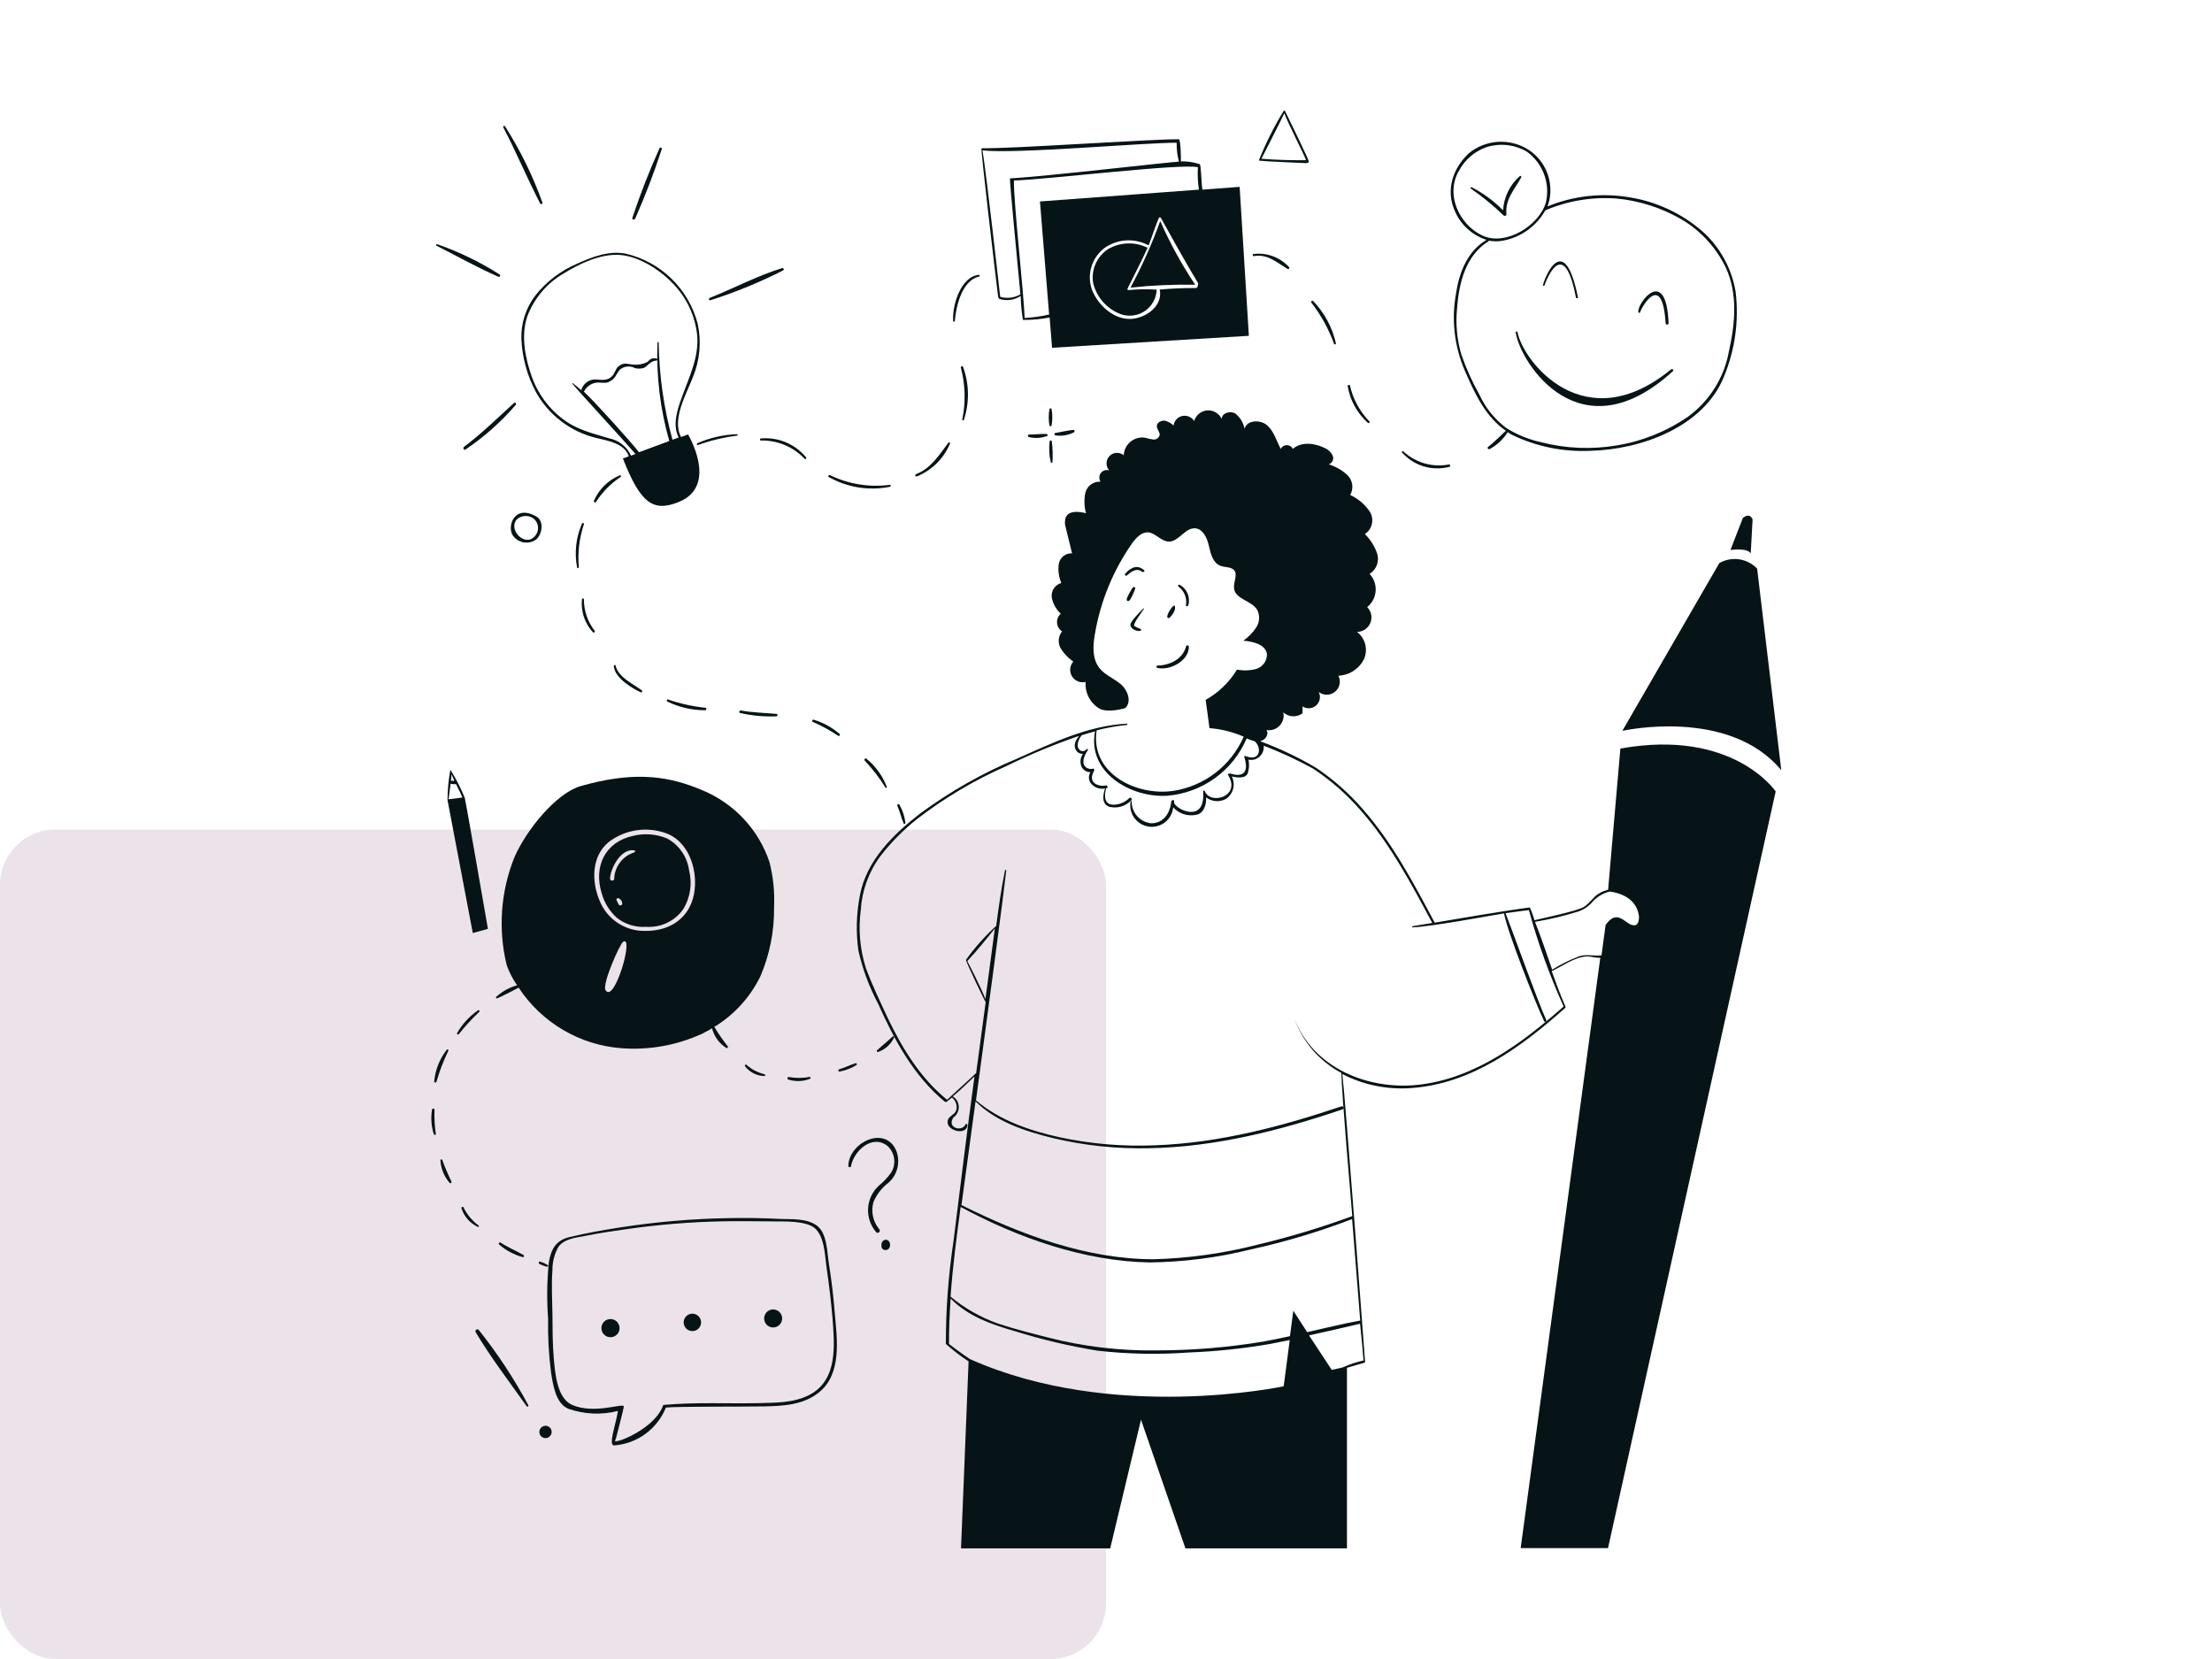
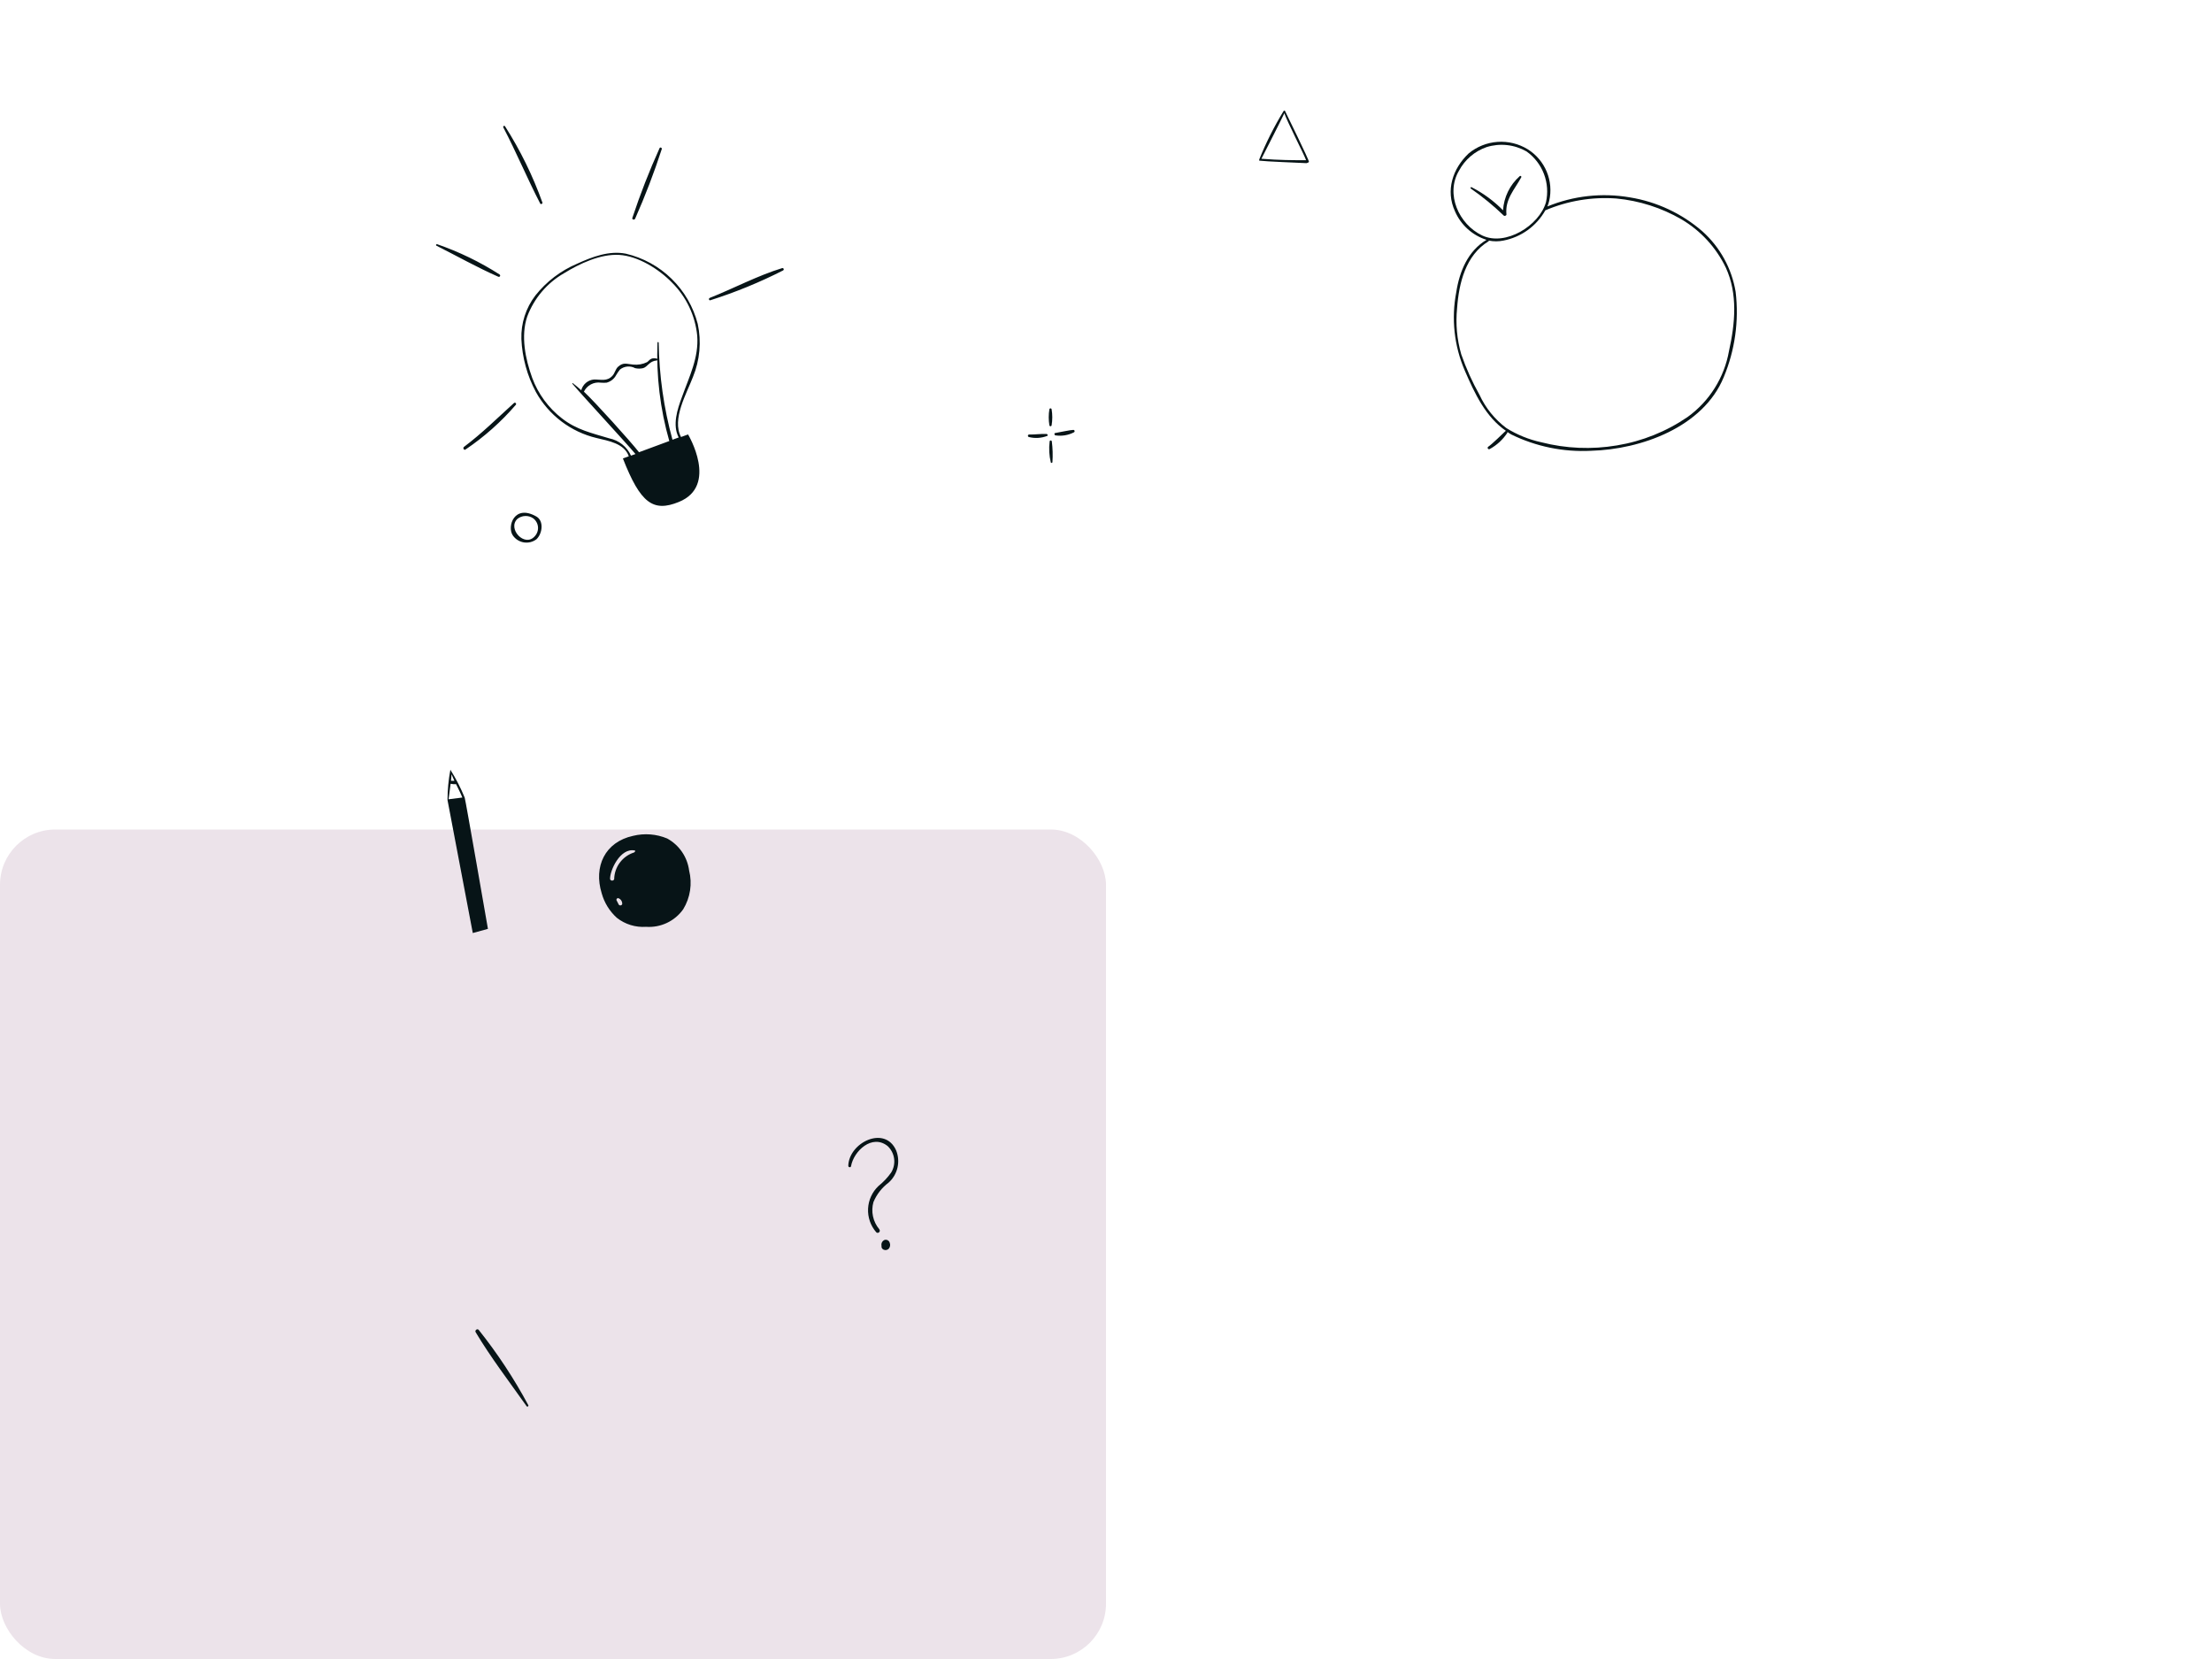
<svg xmlns="http://www.w3.org/2000/svg" width="800" height="600" viewBox="0 0 800 600" fill="none">
  <rect y="300" width="400" height="300" rx="20" fill="#ECE3EA" />
-   <path d="M586.027 270.727L581.592 321.809C580.284 322.101 579.041 322.629 577.924 323.37C576.007 324.711 574.803 326.791 572.777 328.023C570.231 329.556 557.967 332.047 554.956 332.814C554.529 331.237 553.97 329.699 553.286 328.215C546.442 328.954 523.392 332.951 518.876 333.69C511.265 319.428 503.628 304.864 492.869 292.627C487.968 286.97 482.345 281.982 476.143 277.79C469.648 273.933 462.812 270.68 455.721 268.072C457.555 267.771 459.116 265.526 458.021 264.02C458.881 264.172 459.764 264.108 460.594 263.837C461.424 263.565 462.173 263.093 462.777 262.462C463.381 261.831 463.819 261.061 464.055 260.221C464.29 259.38 464.314 258.494 464.125 257.642C465.067 258.495 466.275 258.994 467.543 259.054C468.812 259.114 470.062 258.731 471.079 257.971V255.479C471.824 255.974 472.711 256.209 473.603 256.146C474.495 256.084 475.342 255.728 476.01 255.134C476.679 254.541 477.133 253.742 477.3 252.864C477.468 251.986 477.34 251.076 476.937 250.278C477.788 250.933 478.835 251.28 479.909 251.261C480.982 251.242 482.017 250.859 482.844 250.175C483.672 249.491 484.242 248.547 484.462 247.496C484.682 246.445 484.538 245.351 484.055 244.393C485.928 244.305 487.747 243.738 489.339 242.746C490.93 241.754 492.24 240.37 493.143 238.726C493.994 237.019 494.225 235.069 493.795 233.211C493.365 231.353 492.303 229.702 490.789 228.542C491.826 228.534 492.837 228.219 493.695 227.638C494.553 227.056 495.221 226.234 495.613 225.274C496.005 224.314 496.104 223.26 495.899 222.244C495.693 221.228 495.191 220.295 494.457 219.563C495.341 218.857 496.069 217.975 496.596 216.974C497.123 215.973 497.437 214.874 497.52 213.746C497.602 212.617 497.45 211.484 497.074 210.417C496.698 209.35 496.105 208.373 495.333 207.546C496.544 206.805 497.471 205.679 497.967 204.349C498.463 203.02 498.5 201.562 498.071 200.209C497.147 197.549 495.631 195.134 493.636 193.146C494.948 192.281 495.863 190.93 496.181 189.391C496.499 187.851 496.194 186.249 495.333 184.934C493.575 182.365 491.153 180.321 488.325 179.021C488.977 177.878 489.232 176.551 489.049 175.248C488.865 173.945 488.255 172.74 487.312 171.821C485.385 170.04 483.084 168.712 480.578 167.934C480.891 167.827 481.178 167.655 481.421 167.429C481.663 167.204 481.855 166.93 481.984 166.625C482.113 166.32 482.177 165.991 482.17 165.66C482.164 165.329 482.088 165.003 481.947 164.704C481.328 163.461 480.276 162.488 478.99 161.966C475.349 160.214 470.586 159.667 467.575 162.349C467.375 161.939 467.063 161.593 466.676 161.351C466.289 161.109 465.841 160.981 465.385 160.981C464.928 160.981 464.481 161.109 464.093 161.351C463.706 161.593 463.395 161.939 463.195 162.349C461.662 159.448 460.786 156.053 458.322 153.863C455.858 151.673 451.013 151.837 450.109 155.04C449.687 152.881 448.514 150.941 446.797 149.565C444.963 148.443 441.897 149.346 441.842 151.482C441.368 150.508 440.615 149.697 439.679 149.151C438.744 148.605 437.667 148.349 436.586 148.416C435.511 148.519 434.49 148.937 433.652 149.619C432.814 150.301 432.197 151.216 431.878 152.248C431.433 151.542 430.781 150.991 430.012 150.67C429.242 150.348 428.392 150.272 427.577 150.452C426.763 150.631 426.023 151.058 425.46 151.673C424.897 152.289 424.538 153.063 424.432 153.891C423.51 153.007 422.365 152.391 421.119 152.111C419.86 152.111 418.382 152.823 418.382 154.082C418.382 155.341 419.586 156.272 419.395 157.422C419.245 157.908 418.931 158.327 418.506 158.606C418.082 158.886 417.573 159.009 417.068 158.955C416.066 158.817 415.077 158.598 414.111 158.298C413.181 158.159 412.231 158.217 411.325 158.469C410.419 158.721 409.575 159.16 408.85 159.759C408.124 160.358 407.533 161.103 407.114 161.945C406.695 162.788 406.458 163.709 406.419 164.649C405.679 164.037 404.734 163.727 403.775 163.782C402.816 163.837 401.913 164.253 401.248 164.946C400.583 165.639 400.204 166.557 400.189 167.518C400.173 168.478 400.521 169.409 401.163 170.124C400.626 169.951 400.05 169.947 399.511 170.114C398.973 170.281 398.499 170.61 398.154 171.056C397.81 171.503 397.612 172.044 397.587 172.607C397.562 173.171 397.711 173.728 398.015 174.203C396.783 174.125 395.563 174.479 394.564 175.203C393.565 175.928 392.849 176.978 392.54 178.172C392.024 180.637 392.099 183.188 392.759 185.618C390.021 184.906 386.545 184.633 385.45 187.124C385.041 188.331 385.041 189.64 385.45 190.847C386.216 193.94 386.983 197.034 387.722 200.127C386.565 200.055 385.424 200.424 384.53 201.161C383.635 201.898 383.054 202.947 382.904 204.096C382.612 206.393 382.933 208.726 383.834 210.858C382.732 211.159 381.776 211.849 381.142 212.8C380.508 213.75 380.239 214.899 380.385 216.032C380.785 218.31 381.931 220.39 383.643 221.945C383.18 222.358 382.817 222.872 382.584 223.447C382.351 224.022 382.253 224.643 382.298 225.262C382.343 225.881 382.53 226.482 382.844 227.017C383.157 227.553 383.59 228.009 384.108 228.351C383.414 229.214 382.998 230.267 382.915 231.372C382.831 232.476 383.085 233.58 383.643 234.537C384.81 236.407 386.347 238.019 388.16 239.273C387.528 239.995 387.143 240.899 387.06 241.855C386.976 242.81 387.2 243.768 387.697 244.588C388.194 245.408 388.939 246.049 389.824 246.417C390.71 246.786 391.69 246.863 392.622 246.637C392.479 248.494 392.841 250.355 393.67 252.022C394.499 253.69 395.764 255.102 397.33 256.109C400.478 258.107 406.912 256.109 406.912 256.109C409.403 253.892 407.897 249.649 405.379 247.486C402.86 245.323 399.52 244.119 397.522 241.491C395.003 238.151 395.25 233.552 395.962 229.446C397.94 217.636 402.522 206.415 409.375 196.596C410.826 194.542 412.825 192.352 415.316 192.544C417.807 192.736 419.997 195.802 422.734 195.884C426.348 195.884 428.538 190.902 432.151 191.066C435.026 191.203 436.559 194.515 437.188 197.335C437.818 200.154 438.612 203.522 441.295 204.589C443.047 205.301 445.401 204.89 446.496 206.423C447.591 207.956 446.058 210.639 446.304 212.829C446.77 216.716 452.655 217.209 454.681 220.549C455.191 221.549 455.426 222.666 455.363 223.786C455.301 224.906 454.943 225.99 454.325 226.927C453.086 228.8 451.508 230.425 449.671 231.718C453.258 231.992 457.884 233.141 458.212 236.7C458.212 237.87 457.837 239.008 457.142 239.949C456.448 240.89 455.47 241.584 454.353 241.929C452.073 242.532 449.688 242.616 447.372 242.175C444.599 246.739 440.695 250.511 436.039 253.125C436.504 256.52 436.942 259.942 437.435 263.336C441.702 263.677 445.883 264.723 449.808 266.429C447.559 271.576 444.046 276.072 439.596 279.499C435.145 282.925 429.901 285.172 424.35 286.03C411.018 288.001 394.237 279.734 396.619 264.13C400.215 263.212 403.876 262.562 407.569 262.186C407.617 262.169 407.659 262.138 407.688 262.096C407.718 262.055 407.734 262.005 407.734 261.954C407.734 261.902 407.718 261.853 407.688 261.811C407.659 261.769 407.617 261.738 407.569 261.721C393.635 262.405 380.577 268.702 368.039 274.286C355.517 279.494 343.669 286.194 332.753 294.243C323.062 301.743 313.371 311.215 311.017 323.725C309.718 330.318 309.524 337.08 310.442 343.737C311.931 350.414 314.316 356.86 317.532 362.899C323.445 376.094 330.453 389.179 341.759 398.487C341.854 398.527 341.957 398.548 342.06 398.548C342.164 398.548 342.266 398.527 342.361 398.487L344.277 396.926C344.911 397.424 345.398 398.083 345.688 398.835C345.977 399.587 346.057 400.403 345.92 401.197C345.564 402.839 344.168 403.195 343.182 404.345C342.869 404.769 342.7 405.282 342.7 405.81C342.7 406.337 342.869 406.85 343.182 407.274C344.606 409.355 349.479 410.203 349.917 406.973C349.917 406.562 349.397 406.207 349.178 406.672C347.973 409.409 342.416 408.013 344.715 404.29C344.907 403.989 345.455 403.661 345.701 403.36C346.298 402.615 346.66 401.71 346.741 400.759C346.823 399.923 346.663 399.081 346.279 398.333C345.896 397.586 345.305 396.964 344.579 396.543C347.316 394.244 349.889 391.78 352.435 389.316C349.698 409.218 347.343 429.12 344.825 449.021C342.984 461.281 342.069 473.662 342.087 486.06C344.66 488.365 347.406 490.47 350.3 492.356L347.562 560H401.519L412.66 513.462L428.73 560H487.148V494.683C489.885 493.834 493.362 492.876 493.362 492.876C493.459 492.862 493.547 492.812 493.608 492.736C493.669 492.66 493.698 492.563 493.691 492.465C493.362 487.757 486.518 396.844 485.478 388.44C493.159 392.412 501.795 394.166 510.417 393.505C532.317 391.972 550.384 378.503 566.125 364.487C566.289 364.487 566.125 363.967 566.125 363.939C564.291 359.778 562.73 355.508 561.197 351.21C565.222 349.376 569.574 346.036 574.009 345.899C575.706 345.899 577.267 346.556 578.772 346.365L549.974 559.89H581.565L642.2 286.222C642.2 286.222 626.816 263.363 586.027 270.727ZM350.793 491.535C348.055 489.783 343.21 486.06 343.21 486.06C343.21 480.585 343.429 475.11 343.812 469.635C349.999 476.013 358.759 479.079 367.108 481.461C376.887 484.501 386.867 486.852 396.974 488.496C407.881 489.731 418.878 489.951 429.825 489.153C439.719 488.778 449.578 487.745 459.335 486.06L466.452 484.636L464.262 501.362C464.262 501.362 402.504 514.612 350.793 491.535ZM493.143 492.027C490.545 492.606 488.013 493.45 485.588 494.546L481.646 495.449L473.433 482.966C479.592 481.598 485.724 480.229 491.884 478.751C492.404 483.322 492.76 487.62 493.143 492.055V492.027ZM491.911 477.601C485.505 478.778 479.182 480.338 472.749 481.789L467.739 474.042L466.534 483.24C463.414 483.924 460.293 484.581 457.145 485.156C444.263 487.313 431.224 488.393 418.163 488.387C404.937 488.571 391.745 486.997 378.934 483.705C372.857 482.145 366.698 480.612 360.73 478.614C354.565 476.397 348.831 473.128 343.785 468.95C344.551 458 345.975 447.297 347.426 436.511C368.039 447.652 392.211 456.193 415.863 456.577C428.224 456.424 440.525 454.835 452.518 451.841C464.94 449.114 477.139 445.454 489.009 440.891C490.022 453.21 490.953 465.419 491.939 477.628L491.911 477.601ZM565.495 364.022C550.494 377.244 533.467 390.055 512.963 392.327C494.868 394.326 474.911 386.305 468.095 368.292C471.099 376.771 477.175 383.815 485.122 388.03C485.314 396.817 488.407 431.364 489.064 439.823C477.844 443.945 466.391 447.4 454.763 450.171C442.496 453.311 429.917 455.074 417.259 455.427C393.032 455.427 369.107 446.503 347.727 435.826C347.973 433.91 350.163 418.033 352.818 398.323C360.182 405.686 370.776 409.136 380.659 411.572C392.085 414.304 403.817 415.546 415.562 415.268C439.488 414.857 462.894 408.889 485.451 401.252C486.162 401.033 485.861 399.883 485.15 400.129C463.468 407.438 441.048 413.324 418.053 414.2C406.398 414.724 394.724 413.758 383.314 411.326C372.364 408.889 361.606 405.248 352.983 397.967C357.39 365.363 363.111 322.494 363.933 314.774C363.916 314.726 363.884 314.684 363.843 314.654C363.801 314.624 363.751 314.608 363.7 314.608C363.649 314.608 363.599 314.624 363.557 314.654C363.516 314.684 363.484 314.726 363.467 314.774C362.126 321.399 361.168 328.133 360.292 334.867C356.213 338.561 352.542 342.682 349.342 347.159C349.15 347.432 356.295 362.434 356.487 362.434C355.611 368.812 353.339 385.894 353.037 388.084C349.588 391.369 346.002 394.49 342.525 397.748C332.807 389.836 326.429 379.297 321.145 368.347C318.408 362.434 315.479 356.411 313.207 350.252C311.008 343.408 310.362 336.161 311.318 329.036C311.759 321.984 314.241 315.212 318.463 309.545C322.308 304.603 326.728 300.137 331.63 296.241C341.58 288.567 352.428 282.132 363.933 277.078C372.482 272.879 381.287 269.222 390.295 266.128C388.981 267.716 387.968 269.714 389.337 271.603C389.611 271.952 389.966 272.23 390.372 272.411C390.777 272.592 391.221 272.672 391.664 272.644C391.167 273.345 390.866 274.167 390.794 275.024C390.722 275.881 390.88 276.741 391.253 277.516C391.576 278.054 392.034 278.499 392.581 278.806C393.128 279.113 393.746 279.272 394.374 279.268C394.011 279.842 393.819 280.506 393.819 281.185C393.819 281.863 394.011 282.527 394.374 283.101C395.026 284.002 395.947 284.673 397.005 285.017C398.062 285.362 399.202 285.362 400.259 285.017C400.834 285.017 400.588 283.949 399.986 284.086C398.343 284.524 392.923 283.84 395.688 278.748C395.907 278.365 395.688 277.845 395.25 278.009C393.854 278.502 389.446 277.325 393.47 271.22C393.635 271.001 393.197 270.7 393.005 270.946C391.718 272.507 389.747 271.357 389.72 269.523C389.821 268.188 390.349 266.921 391.226 265.909C392.813 265.389 394.429 264.924 396.044 264.513C393.115 279.46 409.184 288.685 422.269 287.782C428.469 287.25 434.408 285.041 439.448 281.39C444.488 277.739 448.438 272.785 450.876 267.059C451.818 267.495 452.799 267.843 453.805 268.099C456.543 270.59 455.639 275.682 450.356 273.383C450.192 273.383 450.027 273.383 450 273.656C449.973 273.93 453.312 282.28 444.881 279.761C444.388 279.761 443.923 279.898 444.169 280.309C448.987 288.083 437.736 291.259 435.738 286.139C435.738 285.838 435.108 285.838 435.135 286.139C436.148 298.978 423.665 291.888 424.651 289.863C424.924 289.26 423.692 289.206 423.61 289.863C423.227 293.941 420.873 297.747 416.411 297.747C414.443 297.574 412.615 296.661 411.294 295.193C409.973 293.724 409.258 291.81 409.293 289.835C409.293 289.616 408.937 289.534 408.91 289.835C408.717 290.869 408.736 291.931 408.965 292.957C409.195 293.983 409.63 294.952 410.244 295.805C410.859 296.658 411.64 297.377 412.541 297.92C413.441 298.462 414.443 298.817 415.484 298.961C416.525 299.106 417.585 299.037 418.599 298.761C419.614 298.484 420.561 298.004 421.385 297.351C422.209 296.697 422.891 295.884 423.391 294.959C423.891 294.034 424.199 293.017 424.295 291.97C425.309 293.099 426.6 293.945 428.039 294.424C429.479 294.904 431.019 295.002 432.507 294.708C435.245 294.325 436.395 291.149 436.203 288.384C437.236 289.182 438.484 289.653 439.786 289.736C441.089 289.818 442.386 289.51 443.512 288.85C444.754 287.97 445.639 286.674 446.006 285.197C446.373 283.719 446.197 282.16 445.51 280.801C447.536 281.321 450.575 281.595 451.287 279.597C451.781 278.02 451.865 276.343 451.533 274.724C452.261 274.889 453.019 274.868 453.737 274.663C454.455 274.457 455.109 274.073 455.639 273.547C456.142 273.045 456.53 272.44 456.776 271.774C457.021 271.107 457.119 270.395 457.063 269.687C463.14 272.035 469.056 274.778 474.774 277.9C481.278 282.176 487.156 287.335 492.24 293.23C502.861 305.329 510.444 319.701 518 333.799L510.855 334.977C510.813 334.992 510.777 335.02 510.751 335.057C510.726 335.094 510.712 335.137 510.712 335.182C510.712 335.227 510.726 335.27 510.751 335.307C510.777 335.344 510.813 335.372 510.855 335.387C517.452 335.196 539.516 331.035 543.951 330.35C545.21 337.194 555.531 363.2 558.46 369.36C558.706 369.852 559.473 369.36 559.226 368.894C556.188 362.406 546.935 336.4 544.499 330.268C547.236 329.857 552.875 329.146 552.93 329.146C556.219 341.088 560.429 352.758 565.523 364.049L565.495 364.022ZM356.377 361.284C354.598 356.658 349.862 347.597 349.835 347.597C353.311 343.874 356.596 339.795 359.799 335.798C359.279 339.932 356.979 356.959 356.405 361.257L356.377 361.284ZM590.215 334.539C587.478 333.717 584.74 328.68 580.689 334.539L579.21 345.489C576.473 345.899 573.735 344.941 570.998 345.899C567.645 347.197 564.42 348.8 561.362 350.69C559.336 344.886 557.42 339.083 555.148 333.389C560.533 332.5 565.848 331.228 571.053 329.584C572.743 328.959 574.269 327.958 575.515 326.655C577.211 324.559 579.548 323.078 582.167 322.439C584.357 322.713 591.748 324.081 592.734 331.199C592.761 331.254 593.089 335.497 590.242 334.511L590.215 334.539Z" fill="#071417" />
-   <path d="M635.494 205.657C633.769 203.835 631.48 202.647 628.997 202.284C626.514 201.922 623.981 202.406 621.807 203.659L586.739 264.322C586.739 264.322 625.201 255.644 644.227 278.557L635.494 205.657ZM633.167 200.155L633.852 187.891C633.852 187.891 633.031 185.154 630.32 187.344L625.831 198.923C625.831 198.923 631.963 198.02 633.167 200.155ZM413.537 220.057C412.36 221.152 408.747 224.902 408.829 225.915C408.829 227.421 410.964 228.379 412.305 228.187C412.661 228.187 412.908 227.667 412.524 227.475C411.732 227.179 410.963 226.822 410.225 226.408C409.65 225.696 412.798 221.562 413.729 220.221C413.756 220.084 413.756 219.947 413.537 220.057ZM423.173 223.26C424.049 222.329 425.528 220.331 424.788 219.017C424.758 218.99 424.719 218.975 424.679 218.975C424.638 218.975 424.6 218.99 424.569 219.017C423.639 219.482 421.312 223.205 422.462 223.506C422.591 223.533 422.726 223.524 422.851 223.48C422.976 223.437 423.088 223.361 423.173 223.26ZM408.281 217.319C408.993 217.018 410.252 213.788 410.526 212.994C410.8 212.2 409.896 212.145 409.595 212.611C409.294 213.076 407.296 216.224 407.487 216.991C407.51 217.07 407.55 217.144 407.605 217.205C407.66 217.267 407.728 217.316 407.805 217.347C407.881 217.379 407.964 217.393 408.046 217.388C408.129 217.383 408.209 217.36 408.281 217.319ZM413.756 206.205C410.663 203.467 407.953 206.397 406.912 207.519C406.846 207.605 406.814 207.712 406.822 207.82C406.83 207.928 406.878 208.029 406.956 208.104C407.034 208.179 407.137 208.222 407.246 208.225C407.354 208.228 407.46 208.191 407.542 208.121C409.048 206.835 411.101 205.192 413.017 206.78C413.483 207.108 414.249 206.588 413.756 206.205ZM429.743 218.962C430.163 217.54 430.079 216.017 429.505 214.651C428.932 213.284 427.904 212.157 426.595 211.461C426.507 211.434 426.413 211.436 426.327 211.469C426.241 211.502 426.168 211.563 426.121 211.642C426.073 211.721 426.054 211.813 426.065 211.905C426.077 211.996 426.119 212.081 426.185 212.145C427.223 212.895 428.03 213.921 428.513 215.107C428.997 216.293 429.139 217.59 428.922 218.852C428.813 219.372 429.552 219.4 429.743 218.962ZM418.52 241.546C423.009 242.641 429.908 239.11 429.99 233.936C429.99 233.416 429.141 233.169 429.004 233.69C427.389 239.657 420.929 240.752 418.656 240.698C418.555 240.701 418.458 240.74 418.382 240.807C418.305 240.874 418.255 240.965 418.239 241.066C418.223 241.166 418.242 241.269 418.293 241.356C418.344 241.444 418.424 241.511 418.52 241.546ZM408.473 288.577C406.963 290.117 404.908 291.002 402.751 291.04C399.275 291.04 399.33 287.783 400.014 285.237C400.014 284.99 399.713 284.881 399.631 285.237C398.864 287.564 398.344 290.712 401.164 291.779C402.598 292.14 404.103 292.106 405.519 291.682C406.936 291.258 408.212 290.459 409.212 289.37C409.568 288.96 408.911 288.193 408.473 288.577ZM299.766 456.933C299.109 452.745 299.164 445.983 295.414 443.246C291.663 440.508 286.216 441.028 282.11 440.837C275.676 440.508 269.271 440.426 262.947 440.563C250.196 440.804 237.475 441.892 224.868 443.821C218.545 444.806 212.166 445.901 205.952 447.407C201.025 448.584 199.273 451.787 198.479 456.687C197.808 463.429 197.725 470.216 198.232 476.972C198.107 483.477 198.464 489.983 199.3 496.436C200.012 500.816 200.915 507.605 205.596 509.521C211.36 511.524 217.585 511.791 223.499 510.287C222.569 515.899 219.749 523.126 222.322 522.743C226.373 522.404 230.25 520.944 233.518 518.526C236.787 516.109 239.318 512.83 240.828 509.055C245.646 508.617 269.052 508.782 276.197 508.645C283.341 508.508 290.486 508.125 296.126 503.635C304.502 496.928 302.778 484.473 301.929 475.138C301.455 469.042 300.734 462.974 299.766 456.933ZM292.622 504.539C286.955 507.44 280.467 507.276 274.28 507.468C262.974 507.687 251.395 507.084 240.144 508.097C240.072 508.104 240.003 508.125 239.941 508.159C239.878 508.194 239.823 508.241 239.78 508.297C239.736 508.354 239.705 508.419 239.687 508.488C239.67 508.557 239.667 508.629 239.678 508.7C236.941 515.625 226.401 520.635 223.253 521.183C222.966 521.261 222.664 521.261 222.377 521.183C222.577 520.75 222.742 520.301 222.87 519.841C223.171 518.801 225.607 509.302 225.607 508.645C225.388 507.303 214.958 511.601 206.91 508.097C201.435 505.661 200.751 496.6 200.285 491.262C199.82 485.924 199.847 480.613 199.793 475.302C199.738 469.991 199.382 464.708 199.793 459.452C199.746 456.406 200.531 453.406 202.065 450.774C204.419 447.845 208.607 447.598 212.029 446.914C217.258 445.846 221.966 445.217 227.25 444.45C238.437 442.867 249.708 441.953 261.003 441.713C266.478 441.576 272.145 441.713 277.702 441.713C282.493 441.877 288.652 441.302 293.251 443.273C298.343 445.545 298.288 454.223 299.027 459.096C299.867 464.808 300.542 470.548 301.053 476.315C301.82 486.389 303.161 499.118 292.622 504.539ZM173.321 365.966C173.622 365.692 173.321 365.172 172.883 365.391C169.787 367.535 167.207 370.34 165.327 373.604C165.136 373.959 165.601 374.37 165.902 374.042C168.176 371.174 170.656 368.475 173.321 365.966ZM161.577 379.653C158.994 382.962 157.417 386.944 157.033 391.124C157.033 391.616 157.745 391.671 157.881 391.124C158.987 387.304 160.415 383.586 162.152 380.009C162.344 379.763 161.906 379.298 161.577 379.653ZM157.142 401.362C157.142 400.787 156.294 400.787 156.239 401.362C155.774 404.31 155.989 407.325 156.869 410.177C157.033 410.533 157.69 410.533 157.635 410.177C157.204 407.259 157.039 404.309 157.142 401.362ZM159.989 419.566C159.989 419.21 159.25 419.265 159.278 419.566C159.441 422.595 160.606 425.484 162.59 427.779C162.946 428.135 163.439 427.779 163.247 427.259C162.645 426.136 160.373 420.962 159.989 419.566ZM173.102 443.218C170.768 441.509 168.888 439.253 167.627 436.648C167.435 436.21 166.724 436.648 166.888 436.95C167.353 438.435 168.124 439.807 169.152 440.976C170.18 442.146 171.442 443.087 172.856 443.739C173.102 443.848 173.348 443.41 173.102 443.218ZM189.281 453.867C186.543 452.28 183.641 451.13 181.068 449.405C180.657 449.131 180.137 449.761 180.521 450.09C182.966 452.216 185.856 453.769 188.98 454.634C189.03 454.654 189.084 454.663 189.138 454.662C189.192 454.661 189.245 454.65 189.295 454.628C189.344 454.606 189.389 454.575 189.427 454.536C189.464 454.497 189.494 454.451 189.513 454.401C189.533 454.351 189.543 454.297 189.542 454.243C189.541 454.189 189.529 454.136 189.508 454.086C189.486 454.036 189.455 453.992 189.416 453.954C189.377 453.917 189.331 453.887 189.281 453.867ZM198.095 457.508C197.238 456.986 196.318 456.572 195.358 456.276C195.259 456.257 195.155 456.272 195.066 456.32C194.977 456.368 194.907 456.445 194.868 456.538C194.829 456.632 194.824 456.736 194.854 456.833C194.883 456.93 194.945 457.014 195.029 457.07C195.946 457.558 196.921 457.926 197.931 458.165C197.999 458.148 198.061 458.114 198.11 458.064C198.159 458.015 198.194 457.954 198.211 457.886C198.228 457.819 198.226 457.748 198.206 457.681C198.185 457.615 198.147 457.555 198.095 457.508ZM270.01 385.129C269.681 384.8 269.161 385.293 269.49 385.676C270.325 386.747 271.392 387.616 272.61 388.218C273.828 388.82 275.166 389.14 276.525 389.153C276.593 389.132 276.652 389.091 276.695 389.034C276.737 388.977 276.76 388.909 276.76 388.838C276.76 388.767 276.737 388.698 276.695 388.641C276.652 388.585 276.593 388.543 276.525 388.523C274.106 387.947 271.868 386.781 270.01 385.129ZM285.367 389.536C285.247 389.503 285.119 389.519 285.012 389.581C284.904 389.643 284.825 389.745 284.792 389.864C284.76 389.984 284.776 390.112 284.837 390.22C284.899 390.328 285.001 390.407 285.121 390.439C287.704 391.26 290.492 391.154 293.005 390.138C293.07 390.097 293.12 390.036 293.148 389.963C293.175 389.891 293.178 389.812 293.157 389.737C293.135 389.663 293.09 389.598 293.028 389.552C292.966 389.505 292.891 389.481 292.813 389.481C290.355 389.951 287.832 389.969 285.367 389.536ZM309.43 384.526C307.459 385.129 305.597 386.114 303.626 386.689C303.56 386.69 303.494 386.706 303.435 386.736C303.376 386.766 303.324 386.81 303.284 386.863C303.244 386.916 303.216 386.977 303.204 387.043C303.191 387.108 303.193 387.175 303.21 387.24C303.227 387.304 303.259 387.364 303.302 387.414C303.346 387.464 303.401 387.504 303.462 387.53C303.523 387.556 303.589 387.568 303.656 387.564C303.722 387.561 303.787 387.542 303.845 387.51C305.93 387.105 307.924 386.326 309.731 385.211C310.059 384.992 309.868 384.389 309.43 384.526ZM323.419 375.082C323.419 374.808 323.145 374.644 322.926 374.808C321.968 375.629 318.19 379.024 317.204 379.818C316.903 380.064 317.204 380.584 317.588 380.447C318.877 380.004 320.061 379.298 321.064 378.375C322.068 377.451 322.869 376.33 323.419 375.082ZM215.561 181.513C217.889 177.908 220.936 174.823 224.512 172.452C224.786 172.287 224.512 171.795 224.184 171.904C219.985 173.62 216.624 176.912 214.822 181.075C214.63 181.567 215.26 181.978 215.561 181.513ZM210.469 189.397C208.299 194.382 207.688 199.908 208.717 205.247C208.737 205.315 208.779 205.374 208.835 205.416C208.892 205.459 208.961 205.482 209.032 205.482C209.102 205.482 209.171 205.459 209.228 205.416C209.285 205.374 209.326 205.315 209.347 205.247C208.866 199.957 209.491 194.624 211.181 189.588C211.318 189.15 210.633 188.959 210.469 189.397ZM215.095 228.16C212.55 224.91 211.171 220.899 211.181 216.772C211.181 216.677 211.143 216.587 211.076 216.52C211.01 216.453 210.919 216.416 210.825 216.416C210.73 216.416 210.64 216.453 210.573 216.52C210.506 216.587 210.469 216.677 210.469 216.772C210.252 218.937 210.499 221.124 211.193 223.187C211.887 225.249 213.012 227.141 214.493 228.735C214.794 228.899 215.342 228.516 215.095 228.16ZM231.822 250.388C232.26 250.553 232.424 249.923 232.123 249.677C228.974 247.322 223.582 244.941 222.651 240.752C222.651 240.287 221.939 240.506 221.994 240.944C222.35 245.461 229.522 249.43 231.822 250.388ZM241.594 252.989C241.211 252.825 240.91 253.509 241.321 253.701C245.58 255.793 250.263 256.88 255.008 256.876C255.501 256.876 255.693 256.028 255.145 255.973C250.53 255.493 245.984 254.492 241.594 252.989ZM267.957 256.958C267.354 256.958 267.108 257.725 267.683 257.862C271.971 258.849 276.372 259.254 280.768 259.066C280.884 259.066 280.996 259.02 281.078 258.938C281.16 258.856 281.206 258.744 281.206 258.628C281.206 258.512 281.16 258.401 281.078 258.319C280.996 258.236 280.884 258.19 280.768 258.19C276.47 257.807 272.227 257.725 267.957 256.958ZM303.654 265.445C300.928 263.077 297.726 261.322 294.264 260.298C293.744 260.107 293.525 260.928 294.018 261.119C297.203 262.497 300.254 264.164 303.134 266.102C303.544 266.375 303.982 265.773 303.654 265.445ZM313.399 274.424C313.311 274.345 313.195 274.303 313.076 274.306C312.958 274.31 312.845 274.359 312.761 274.442C312.677 274.526 312.628 274.639 312.625 274.758C312.621 274.876 312.663 274.992 312.742 275.081C315.577 278.084 318.1 281.367 320.27 284.881C320.435 285.1 320.873 284.881 320.763 284.662C319.247 280.663 316.708 277.133 313.399 274.424ZM326.84 297.884C326.84 298.185 327.47 297.884 327.47 297.693C327.204 295.34 326.459 293.066 325.28 291.013C325.034 290.52 324.322 291.013 324.541 291.451C325.499 293.531 325.91 295.776 326.84 297.884ZM266.506 157.039C261.587 157.199 256.744 158.305 252.243 160.297C251.86 160.461 252.024 161.118 252.435 160.954C257.01 159.295 261.758 158.156 266.588 157.559C266.916 157.559 266.834 157.012 266.506 157.039ZM275.184 158.572C274.746 158.572 274.718 159.311 275.184 159.311C278.138 159.248 281.072 159.805 283.797 160.946C286.523 162.087 288.979 163.787 291.006 165.936C291.362 166.265 291.8 165.772 291.527 165.416C289.568 163.028 287.055 161.155 284.206 159.962C281.357 158.769 278.259 158.292 275.184 158.572ZM321.776 176.065C321.87 176.065 321.961 176.028 322.028 175.961C322.094 175.894 322.132 175.804 322.132 175.709C322.132 175.615 322.094 175.524 322.028 175.458C321.961 175.391 321.87 175.353 321.776 175.353C314.389 176.32 306.88 175.102 300.177 171.849C299.712 171.63 299.328 172.315 299.766 172.534C306.443 176.31 314.253 177.564 321.776 176.065ZM331.631 172.287C337.003 170.096 341.286 165.862 343.539 160.516C343.586 160.44 343.601 160.348 343.581 160.261C343.56 160.173 343.506 160.098 343.43 160.051C343.353 160.003 343.262 159.988 343.174 160.009C343.087 160.03 343.011 160.084 342.964 160.16C339.652 164.54 336.75 169.331 331.412 171.439C330.755 171.63 330.974 172.479 331.631 172.287ZM348.658 151.701C350.646 145.524 350.531 138.862 348.33 132.758C348.166 132.238 347.344 132.457 347.509 132.977C349.113 139.039 349.3 145.39 348.056 151.537C348.027 151.58 348.01 151.63 348.004 151.681C347.998 151.733 348.005 151.785 348.023 151.834C348.041 151.882 348.071 151.926 348.109 151.961C348.148 151.996 348.194 152.021 348.244 152.035C348.294 152.048 348.347 152.05 348.397 152.039C348.448 152.029 348.496 152.006 348.536 151.974C348.577 151.941 348.609 151.9 348.63 151.852C348.651 151.805 348.661 151.753 348.658 151.701ZM345.319 116.196C345.757 110.721 347.864 101.468 354.106 100.017C354.174 99.997 354.233 99.955 354.276 99.899C354.318 99.842 354.341 99.773 354.341 99.702C354.341 99.632 354.318 99.563 354.276 99.506C354.233 99.449 354.174 99.408 354.106 99.387C347.372 99.962 344.306 110.666 344.716 116.196C344.748 116.247 344.793 116.289 344.845 116.318C344.898 116.347 344.957 116.362 345.017 116.362C345.078 116.362 345.137 116.347 345.189 116.318C345.242 116.289 345.287 116.247 345.319 116.196ZM453.477 92.626C458.405 91.777 461.69 94.871 465.605 97.225C465.699 97.294 465.817 97.322 465.932 97.305C466.048 97.287 466.152 97.223 466.221 97.129C466.29 97.035 466.318 96.917 466.3 96.801C466.282 96.686 466.219 96.582 466.125 96.513C464.51 94.779 462.506 93.453 460.279 92.644C458.052 91.835 455.665 91.566 453.313 91.859C452.875 92.051 453.039 92.708 453.477 92.626ZM482.495 124.408C482.687 124.819 483.234 124.408 483.152 124.135C481.839 118.404 479.002 113.136 474.94 108.887C474.556 108.476 473.954 109.106 474.31 109.516C477.809 114.016 480.572 119.042 482.495 124.408ZM495.224 152.358C491.758 148.793 489.343 144.341 488.244 139.492C488.244 138.972 487.313 139.191 487.423 139.738C488.301 144.815 490.855 149.451 494.677 152.906C494.75 152.978 494.848 153.019 494.951 153.019C495.053 153.019 495.152 152.978 495.224 152.906C495.297 152.833 495.338 152.735 495.338 152.632C495.338 152.529 495.297 152.431 495.224 152.358ZM524.16 168.838C524.598 168.838 524.571 167.907 524.16 167.962C521.209 168.549 518.16 168.426 515.266 167.602C512.372 166.779 509.716 165.279 507.516 163.226C507.242 162.952 506.831 163.39 507.078 163.664C509.168 166.023 511.871 167.755 514.887 168.669C517.903 169.582 521.113 169.641 524.16 168.838ZM558.598 103.193C559.638 100.181 565.715 85.618 569.958 107.573C569.958 107.983 570.807 107.928 570.698 107.573C565.77 83.127 558.735 99.99 558.023 103.138C558.035 103.202 558.068 103.26 558.116 103.303C558.164 103.347 558.225 103.374 558.29 103.38C558.355 103.386 558.419 103.371 558.475 103.337C558.53 103.304 558.574 103.253 558.598 103.193ZM593.172 112.938C593.446 111.597 601.166 97.499 602.398 116.88C602.398 117.564 603.493 117.564 603.466 116.88C602.617 95.883 592.16 109.407 592.516 112.856C592.598 113.184 593.118 113.321 593.172 112.938ZM548.168 120.275C550.057 131.745 571.71 164.814 605.081 134.181C605.464 133.853 604.807 133.25 604.342 133.606C573.107 159.202 550.905 130.869 548.825 120.11C548.743 119.672 548.113 119.864 548.168 120.275Z" fill="#071417" />
  <path d="M537.628 86.74C530.893 90.736 527.827 98.21 526.678 105.683C524.84 115.212 525.908 125.074 529.744 133.989C533.302 142.201 537.272 150.825 544.745 155.889H544.499C543.513 156.82 539.517 160.734 538.285 161.528C538.169 161.594 538.083 161.702 538.047 161.831C538.011 161.959 538.028 162.096 538.093 162.213C538.158 162.329 538.267 162.414 538.396 162.45C538.524 162.486 538.661 162.47 538.777 162.404C541.358 161.001 543.55 158.978 545.156 156.519C545.18 156.472 545.192 156.42 545.192 156.368C545.192 156.316 545.18 156.264 545.156 156.217C545.621 156.519 546.059 156.847 546.552 157.121C555.51 161.513 565.441 163.548 575.405 163.034C593.582 162.541 615.975 154.465 623.394 136.453C627.479 126.697 628.969 116.049 627.719 105.546C626.316 97.087 622.066 89.361 615.674 83.646C608.243 77.198 599.161 72.951 589.449 71.382C579.4 69.651 569.068 70.79 559.637 74.667C559.913 74.012 560.133 73.334 560.294 72.641C561.096 69.114 560.781 65.425 559.393 62.085C558.005 58.745 555.612 55.919 552.547 53.999C549.269 51.982 545.441 51.043 541.602 51.313C537.762 51.583 534.104 53.049 531.14 55.505C525.391 60.98 522.736 68.864 526.212 76.419C527.263 78.858 528.827 81.041 530.796 82.822C532.766 84.603 535.096 85.939 537.628 86.74ZM584.576 71.793C592.874 72.576 600.905 75.144 608.119 79.321C615.092 83.441 620.684 89.539 624.188 96.841C628.54 106.367 627.527 117.016 625.31 126.953C623.617 136.542 618.256 145.095 610.363 150.797C602.688 156.061 593.95 159.575 584.768 161.09C575.663 162.629 566.336 162.238 557.393 159.94C552.932 158.969 548.673 157.238 544.8 154.821C540.613 151.684 537.273 147.554 535.082 142.804C532.456 138.125 530.249 133.224 528.484 128.158C526.919 122.739 526.408 117.07 526.979 111.459C527.636 102.398 530.045 92.297 538.449 87.205V87.013C540.183 87.369 541.971 87.369 543.705 87.013C546.882 86.403 549.887 85.108 552.511 83.216C555.135 81.325 557.315 78.884 558.898 76.063C566.996 72.618 575.799 71.154 584.576 71.793ZM527.663 61.746C529.79 57.745 533.349 54.695 537.628 53.205C540.015 52.456 542.53 52.209 545.018 52.477C547.505 52.746 549.91 53.525 552.082 54.765C554.941 56.794 557.135 59.623 558.387 62.897C559.639 66.171 559.893 69.743 559.117 73.161C556.681 81.593 544.472 89.176 536.04 85.152C527.608 81.128 522.681 70.177 527.663 61.746Z" fill="#071417" />
  <path d="M543.84 77.953C544.141 78.281 544.88 77.953 544.825 77.542C544.278 72.067 547.727 68.618 550.136 64.21C550.198 64.138 550.228 64.043 550.22 63.949C550.213 63.854 550.167 63.766 550.095 63.704C550.022 63.642 549.928 63.612 549.833 63.62C549.738 63.627 549.65 63.672 549.588 63.745C546.043 66.899 543.888 71.327 543.593 76.064C540.278 72.69 536.442 69.871 532.233 67.714C532.167 67.678 532.09 67.669 532.018 67.69C531.946 67.71 531.886 67.758 531.849 67.824C531.813 67.889 531.804 67.966 531.825 68.038C531.845 68.11 531.893 68.171 531.959 68.207C536.172 71.135 540.145 74.394 543.84 77.953ZM188.566 122.629C188.865 129.329 190.661 135.876 193.822 141.791C196.121 145.928 199.255 149.541 203.025 152.402C206.795 155.262 211.119 157.307 215.722 158.408C220.047 159.448 225.851 160.379 227.411 165.033L225.276 165.799C231.627 182.033 236.226 185.318 245.506 181.54C259.987 175.682 248.846 157.121 248.846 157.121L246.3 158.052C242.878 151.564 248.353 142.339 250.625 136.316C253.118 130.248 253.719 123.569 252.35 117.154C250.744 110.954 247.476 105.312 242.898 100.834C238.319 96.357 232.604 93.216 226.371 91.75C220.294 90.545 214.134 92.899 208.687 95.391C202.788 97.895 197.611 101.839 193.63 106.861C190.173 111.375 188.384 116.946 188.566 122.629ZM203.951 98.84C209.59 95.363 217.118 91.804 223.907 92.188C230.696 92.571 238.279 97.279 243.07 102.234C248.226 107.377 251.438 114.15 252.158 121.397C252.788 129.336 249.256 136.234 246.683 143.461C244.959 148.06 243.124 153.672 245.451 158.216L243.207 159.038C240.069 147.588 238.395 135.786 238.224 123.915C238.224 123.857 238.201 123.801 238.16 123.76C238.119 123.719 238.063 123.696 238.005 123.696C237.947 123.696 237.891 123.719 237.85 123.76C237.809 123.801 237.786 123.857 237.786 123.915C237.315 135.929 238.756 147.942 242.057 159.503L231.107 163.554C228.123 159.722 215.038 145.213 211.178 141.654C211.718 140.534 212.6 139.614 213.698 139.028C214.795 138.442 216.051 138.221 217.282 138.397C217.983 138.464 218.689 138.464 219.39 138.397C220.123 138.204 220.808 137.861 221.402 137.39C221.996 136.919 222.485 136.329 222.839 135.659C223.245 134.96 223.703 134.292 224.208 133.661C224.967 133.043 225.893 132.664 226.867 132.571C227.841 132.479 228.821 132.677 229.683 133.141C230.646 133.373 231.65 133.373 232.612 133.141C234.2 132.675 234.885 130.567 237.43 130.403C237.814 130.403 237.978 129.774 237.43 129.664C235.186 129.226 234.857 130.458 234.009 130.978C232.454 131.735 230.718 132.039 228.999 131.854C226.809 131.69 225.467 130.869 223.524 132.648C222.566 133.524 222.374 134.975 221.498 135.906C219.527 138.041 217.364 137.22 214.846 137.247C213.767 137.336 212.743 137.758 211.914 138.455C211.086 139.151 210.494 140.087 210.22 141.134C209.234 140.258 208.221 139.382 207.181 138.588C207.152 138.567 207.115 138.557 207.079 138.562C207.044 138.567 207.011 138.587 206.989 138.616C206.968 138.645 206.958 138.681 206.963 138.717C206.968 138.753 206.988 138.786 207.017 138.807C211.342 143.872 226.836 160.571 229.82 164.211L228.205 164.786C227.49 163.198 226.407 161.804 225.046 160.718C223.684 159.633 222.083 158.888 220.376 158.545C214.134 156.656 208.522 155.451 203.239 151.318C198.358 147.534 194.631 142.461 192.481 136.672C190.017 129.856 188.292 121.534 190.674 114.498C193.145 107.894 197.839 102.357 203.951 98.84ZM173.126 480.968C172.606 480.366 171.621 481.16 172.031 481.817C177.506 490.988 184.241 499.775 190.427 508.535C190.475 508.619 190.553 508.68 190.645 508.706C190.738 508.731 190.837 508.719 190.92 508.672C191.004 508.625 191.065 508.546 191.091 508.454C191.116 508.362 191.104 508.263 191.057 508.179C185.917 498.585 179.915 489.477 173.126 480.968ZM306.799 421.647C306.799 422.194 307.675 422.358 307.784 421.784C308.742 416.309 315.395 410.012 321.006 414.474C322.3 415.68 323.135 417.296 323.37 419.048C323.604 420.801 323.224 422.58 322.293 424.083C321.002 425.903 319.464 427.534 317.721 428.928C315.454 431.073 314.103 434.01 313.95 437.126C313.797 440.243 314.854 443.299 316.9 445.655C317.53 446.312 318.652 445.408 317.995 444.56C316.875 443.22 316.097 441.627 315.73 439.92C315.363 438.212 315.417 436.441 315.887 434.759C317.049 431.966 318.94 429.536 321.362 427.724C322.965 426.299 324.088 424.414 324.578 422.327C325.068 420.239 324.901 418.051 324.1 416.062C320.021 406.837 306.99 413.242 306.799 421.647ZM319.884 448.447C319.49 448.62 319.168 448.925 318.973 449.31C318.778 449.694 318.723 450.134 318.816 450.555C318.759 450.848 318.807 451.151 318.952 451.412C319.097 451.673 319.331 451.874 319.61 451.978C319.925 452.112 320.273 452.144 320.607 452.071C320.94 451.997 321.243 451.821 321.472 451.568C321.705 451.275 321.855 450.925 321.908 450.554C321.961 450.184 321.914 449.806 321.773 449.46C321.72 449.266 321.628 449.086 321.503 448.929C321.378 448.772 321.223 448.643 321.046 448.548C320.869 448.453 320.675 448.395 320.475 448.378C320.276 448.361 320.074 448.384 319.884 448.447ZM229.711 79.075C233.353 70.851 236.569 62.445 239.347 53.89C239.484 53.452 238.772 53.123 238.553 53.561C234.83 61.797 231.54 70.222 228.698 78.801C228.479 79.431 229.464 79.677 229.711 79.075ZM256.921 108.585C265.989 105.707 274.806 102.09 283.284 97.772C283.362 97.708 283.417 97.62 283.441 97.522C283.465 97.423 283.456 97.32 283.416 97.227C283.375 97.134 283.306 97.057 283.218 97.007C283.13 96.957 283.028 96.938 282.928 96.951C273.976 99.688 265.435 104.26 256.702 107.737C256.182 107.928 256.401 108.777 256.921 108.585ZM195.382 73.627C195.629 74.038 196.34 73.627 196.176 73.271C192.711 63.598 188.175 54.343 182.653 45.677C182.406 45.267 181.804 45.677 182.023 46.061C186.759 55.094 190.646 64.484 195.382 73.627ZM180.189 100.072C180.298 100.133 180.427 100.149 180.548 100.116C180.668 100.082 180.771 100.003 180.832 99.894C180.894 99.785 180.91 99.656 180.877 99.535C180.843 99.415 180.763 99.312 180.654 99.25C173.575 94.722 165.985 91.046 158.043 88.3C157.742 88.3 157.523 88.684 157.824 88.848C165.215 92.571 172.606 96.732 180.189 100.072ZM186.54 146.418C186.619 146.329 186.661 146.213 186.657 146.095C186.654 145.976 186.605 145.863 186.521 145.779C186.437 145.695 186.325 145.647 186.206 145.643C186.087 145.64 185.972 145.682 185.883 145.761C179.833 151.236 174.331 156.711 167.816 161.611C167.268 162.021 167.816 162.98 168.363 162.569C175.115 158.02 181.229 152.588 186.54 146.418ZM194.014 195.036C196.204 192.955 196.751 188.411 194.014 186.823C185.993 182.197 183.31 190.409 185.445 193.612C185.901 194.284 186.489 194.857 187.173 195.295C187.857 195.733 188.623 196.028 189.424 196.161C190.225 196.294 191.045 196.263 191.834 196.07C192.623 195.876 193.365 195.524 194.014 195.036ZM187.115 187.672C187.918 187.024 188.909 186.653 189.939 186.614C190.97 186.574 191.986 186.868 192.836 187.453C193.33 187.824 193.74 188.295 194.038 188.835C194.337 189.375 194.518 189.973 194.57 190.588C194.622 191.203 194.543 191.822 194.338 192.405C194.134 192.987 193.809 193.52 193.384 193.968C189.743 198.074 183.419 191.231 187.115 187.672ZM380.328 153.864C380.658 151.916 380.658 149.926 380.328 147.978C380.305 147.89 380.254 147.813 380.182 147.758C380.11 147.702 380.022 147.672 379.931 147.672C379.841 147.672 379.753 147.702 379.681 147.758C379.609 147.813 379.558 147.89 379.534 147.978C379.205 149.926 379.205 151.916 379.534 153.864C379.558 153.951 379.609 154.029 379.681 154.084C379.753 154.139 379.841 154.169 379.931 154.169C380.022 154.169 380.11 154.139 380.182 154.084C380.254 154.029 380.305 153.951 380.328 153.864ZM380.629 167.141C380.799 164.648 380.726 162.145 380.41 159.667C380.41 159.257 379.671 159.092 379.617 159.667C379.299 162.219 379.447 164.806 380.055 167.305C380.095 167.353 380.149 167.388 380.21 167.406C380.27 167.424 380.334 167.425 380.395 167.408C380.455 167.39 380.51 167.356 380.551 167.309C380.593 167.261 380.62 167.203 380.629 167.141ZM381.67 156.601C381.15 156.601 381.341 157.395 381.67 157.45C383.974 157.811 386.333 157.428 388.404 156.355C388.498 156.305 388.572 156.225 388.614 156.127C388.656 156.029 388.663 155.92 388.635 155.817C388.606 155.715 388.543 155.625 388.456 155.564C388.369 155.502 388.264 155.472 388.158 155.479C387.199 155.479 382.819 156.41 381.67 156.601ZM372.198 157.149C371.678 157.149 371.541 157.97 372.198 158.079C374.381 158.611 376.675 158.458 378.768 157.641C379.124 157.477 378.768 156.984 378.576 156.957C376.359 156.847 374.278 157.203 372.198 157.149ZM472.5 59.009C472.637 59.009 473.349 58.763 473.404 58.516C473.404 57.777 464.835 40.312 464.835 40.312C464.832 40.243 464.806 40.176 464.763 40.123C464.72 40.069 464.66 40.03 464.594 40.012C464.527 39.993 464.456 39.997 464.391 40.021C464.326 40.045 464.271 40.09 464.233 40.148C460.818 45.736 457.87 51.595 455.418 57.668V58.106C458.101 58.434 469.462 58.845 472.5 59.009ZM464.507 40.941C465.355 43.679 471.898 56.381 472.363 57.941C467.189 57.941 463.111 57.941 456.212 57.421C458.977 51.946 461.824 46.471 464.507 40.941ZM162.888 278.393C162.208 282.003 161.86 285.669 161.848 289.343L170.991 337.441L176.466 335.935C176.466 335.935 168.254 288.604 168.062 288.467C166.63 284.966 164.899 281.596 162.888 278.393ZM163.326 280.035C163.627 280.829 163.983 281.596 164.339 282.39C163.929 282.365 163.517 282.365 163.107 282.39C163.189 281.623 163.271 280.747 163.326 280.035ZM162.231 289.069C162.45 287.208 162.751 285.319 162.97 283.457C163.616 283.603 164.281 283.649 164.941 283.594C165.735 285.209 166.556 286.797 167.213 288.439L162.231 289.069ZM233.653 335.196C236.25 335.38 238.851 334.893 241.205 333.78C243.559 332.668 245.587 330.968 247.094 328.845C248.362 326.767 249.204 324.458 249.57 322.052C249.937 319.645 249.821 317.19 249.229 314.829C248.911 312.41 248.026 310.101 246.646 308.088C245.267 306.076 243.432 304.418 241.29 303.249C237.392 301.622 233.075 301.286 228.971 302.291C218.761 304.509 214.627 313.433 217.611 323.069C218.557 326.485 220.456 329.562 223.086 331.938C226.083 334.296 229.848 335.457 233.653 335.196ZM220.649 317.977C220.485 314.911 224.318 306.452 229.601 307.602C229.93 307.602 229.601 308.204 229.3 308.314C227.244 308.972 225.446 310.258 224.16 311.992C222.873 313.725 222.162 315.819 222.128 317.977C222.069 318.126 221.968 318.253 221.836 318.343C221.704 318.433 221.548 318.481 221.389 318.481C221.229 318.481 221.073 318.433 220.941 318.343C220.809 318.253 220.708 318.126 220.649 317.977ZM223.743 324.876C224.149 325.051 224.491 325.347 224.722 325.725C224.952 326.102 225.06 326.542 225.029 326.984C224.986 327.108 224.908 327.217 224.806 327.3C224.704 327.383 224.581 327.436 224.45 327.453C224.32 327.47 224.187 327.45 224.067 327.396C223.947 327.343 223.844 327.257 223.77 327.148C223.606 326.929 223.223 325.943 223.058 325.752C222.982 325.651 222.941 325.527 222.941 325.4C222.942 325.273 222.985 325.15 223.063 325.05C223.141 324.95 223.25 324.879 223.373 324.847C223.496 324.816 223.626 324.826 223.743 324.876Z" fill="#071417" />
-   <path d="M254.022 373.822C255.199 373.22 256.376 372.59 257.526 371.906C258.271 374.856 260.124 377.405 262.7 379.024C262.784 379.062 262.879 379.072 262.969 379.05C263.059 379.028 263.139 378.977 263.196 378.904C263.253 378.831 263.283 378.741 263.283 378.649C263.282 378.556 263.25 378.466 263.193 378.394C261.422 376.17 259.803 373.828 258.347 371.386C265.523 367.011 271.297 360.676 274.991 353.127C278.376 345.244 280.064 336.738 279.946 328.161C280.223 322.633 279.66 317.095 278.276 311.736C276.322 305.92 273.139 300.593 268.945 296.115C264.751 291.637 259.643 288.114 253.967 285.784L251.832 284.908C240.088 280.309 227.961 279.187 210.085 284.278C201.161 286.797 190.211 300.293 185.967 310.23C181.065 322.547 180.109 336.082 183.23 348.966C184.146 351.582 185.417 354.06 187.008 356.33C184.206 357.121 181.629 358.555 179.48 360.518C179.178 360.792 179.48 361.175 179.89 361.038C182.463 359.888 185.064 358.52 187.583 357.206C191.696 363.464 197.193 368.693 203.648 372.49C210.103 376.287 217.344 378.551 224.813 379.106C234.84 379.857 244.893 378.038 254.022 373.822ZM220.214 304.481C223.271 302.167 226.883 300.695 230.688 300.215C234.493 299.735 238.358 300.262 241.895 301.744C249.587 305.33 252.516 315.431 250.983 323.397C249.259 332.24 242.114 336.674 233.655 336.674C230.016 336.804 226.428 335.791 223.394 333.778C220.36 331.766 218.032 328.853 216.737 325.451C213.917 318.552 213.917 309.6 220.214 304.481ZM218.982 358.054C217.723 355.946 224.046 341.629 225.36 340.616C229.494 337.906 222.13 363.42 218.982 358.054ZM408.089 104.917C407.76 104.917 407.651 104.534 407.815 104.315C407.979 104.096 414.686 90.627 415.042 89.614C412.819 88.502 410.354 87.96 407.869 88.036C405.385 88.113 402.958 88.806 400.807 90.052C398.813 91.341 397.234 93.18 396.263 95.347C395.291 97.513 394.968 99.915 395.332 102.262C395.951 104.902 397.23 107.342 399.049 109.353C400.869 111.364 403.169 112.88 405.735 113.759C407.166 114.192 408.678 114.29 410.154 114.046C411.629 113.802 413.029 113.223 414.246 112.353C415.462 111.483 416.463 110.345 417.17 109.027C417.878 107.71 418.274 106.247 418.327 104.753C414.916 104.52 411.491 104.575 408.089 104.917Z" fill="#071417" />
-   <path d="M408.855 104.014C416.629 103.189 424.445 102.841 432.261 102.974C427.372 95.68 423.14 87.966 419.614 79.924C416.635 88.212 413.039 96.264 408.855 104.014Z" fill="#071417" />
-   <path d="M361.415 108.091C362.697 108.513 364.057 108.638 365.394 108.458C366.731 108.278 368.01 107.797 369.135 107.051C369.21 109.95 369.485 112.84 369.956 115.702C373.198 115.732 376.435 115.439 379.619 114.826L380.495 125.776L451.671 121.45L448.331 67.576L434.862 68.589C434.424 65.852 434.424 59.555 433.877 59.364C431.658 58.648 429.336 58.305 427.006 58.351C427.225 58.351 427.006 50.385 426.376 50.357C414.413 50.357 366.945 53.779 354.982 53.615C354.571 53.615 359.882 98.291 360.95 107.079C360.975 107.462 361.14 107.823 361.415 108.091ZM432.59 104.177C428.195 104.133 423.8 104.316 419.423 104.724C420.627 110.364 415.015 114.607 409.896 115.264C403.408 116.085 397.468 110.829 395.059 105.162C394.014 102.471 393.871 99.514 394.651 96.735C395.431 93.956 397.092 91.504 399.384 89.75C401.695 88.094 404.426 87.122 407.263 86.948C410.101 86.773 412.93 87.403 415.426 88.765C416.685 85.48 417.725 82.112 419.094 78.882C419.117 78.795 419.169 78.717 419.241 78.662C419.313 78.607 419.401 78.577 419.491 78.577C419.582 78.577 419.67 78.607 419.742 78.662C419.813 78.717 419.865 78.795 419.888 78.882C419.888 78.882 428.593 94.705 433.302 102.37C433.466 102.808 433.083 104.204 432.535 104.177H432.59ZM433.247 60.377C433.068 63.119 433.188 65.873 433.603 68.589L376.115 72.86L379.428 113.758C376.514 114.434 373.546 114.847 370.558 114.99C370.367 106.777 366.589 73.708 366.698 65.277C378.004 65.003 427.444 59.008 433.192 60.486L433.247 60.377ZM425.555 51.617C425.511 53.925 425.788 56.228 426.376 58.46C424.131 58.46 377.101 63.935 365.302 64.51C364.946 64.51 368.56 100.782 369.053 106.449C367.959 107.086 366.747 107.494 365.491 107.65C364.234 107.805 362.96 107.704 361.743 107.352C361.743 107.352 356.761 62.868 355.338 54.382C366.863 55.778 413.756 51.589 425.555 51.617ZM197.301 515.652C196.711 515.652 196.144 515.884 195.724 516.299C195.304 516.714 195.064 517.278 195.057 517.869C195.057 518.464 195.293 519.035 195.714 519.456C196.135 519.877 196.706 520.114 197.301 520.114C197.892 520.107 198.456 519.867 198.871 519.447C199.286 519.026 199.519 518.46 199.519 517.869C199.519 517.281 199.285 516.717 198.869 516.301C198.453 515.885 197.889 515.652 197.301 515.652ZM220.789 477.053C220.139 477.053 219.504 477.245 218.964 477.606C218.424 477.967 218.003 478.48 217.754 479.081C217.506 479.681 217.441 480.341 217.567 480.979C217.694 481.616 218.007 482.201 218.466 482.661C218.926 483.12 219.511 483.433 220.148 483.56C220.786 483.686 221.446 483.621 222.046 483.373C222.647 483.124 223.16 482.703 223.521 482.163C223.882 481.623 224.074 480.987 224.074 480.338C224.074 479.467 223.728 478.631 223.112 478.015C222.496 477.399 221.66 477.053 220.789 477.053ZM250.409 475.109C249.785 475.109 249.176 475.294 248.657 475.642C248.139 475.989 247.735 476.482 247.498 477.059C247.261 477.636 247.2 478.27 247.324 478.882C247.447 479.493 247.75 480.054 248.193 480.493C248.636 480.932 249.199 481.23 249.812 481.348C250.424 481.467 251.058 481.4 251.633 481.158C252.208 480.915 252.697 480.508 253.04 479.986C253.383 479.465 253.563 478.854 253.557 478.23C253.55 477.4 253.215 476.606 252.625 476.021C252.036 475.437 251.239 475.109 250.409 475.109ZM279.618 473.576C278.974 473.576 278.344 473.767 277.808 474.125C277.273 474.483 276.855 474.992 276.609 475.587C276.362 476.182 276.298 476.837 276.423 477.469C276.549 478.101 276.859 478.682 277.315 479.137C277.77 479.593 278.351 479.903 278.983 480.029C279.615 480.154 280.27 480.09 280.865 479.843C281.46 479.597 281.969 479.179 282.327 478.644C282.685 478.108 282.876 477.478 282.876 476.834C282.876 475.97 282.533 475.141 281.922 474.53C281.311 473.919 280.482 473.576 279.618 473.576Z" fill="#071417" />
</svg>